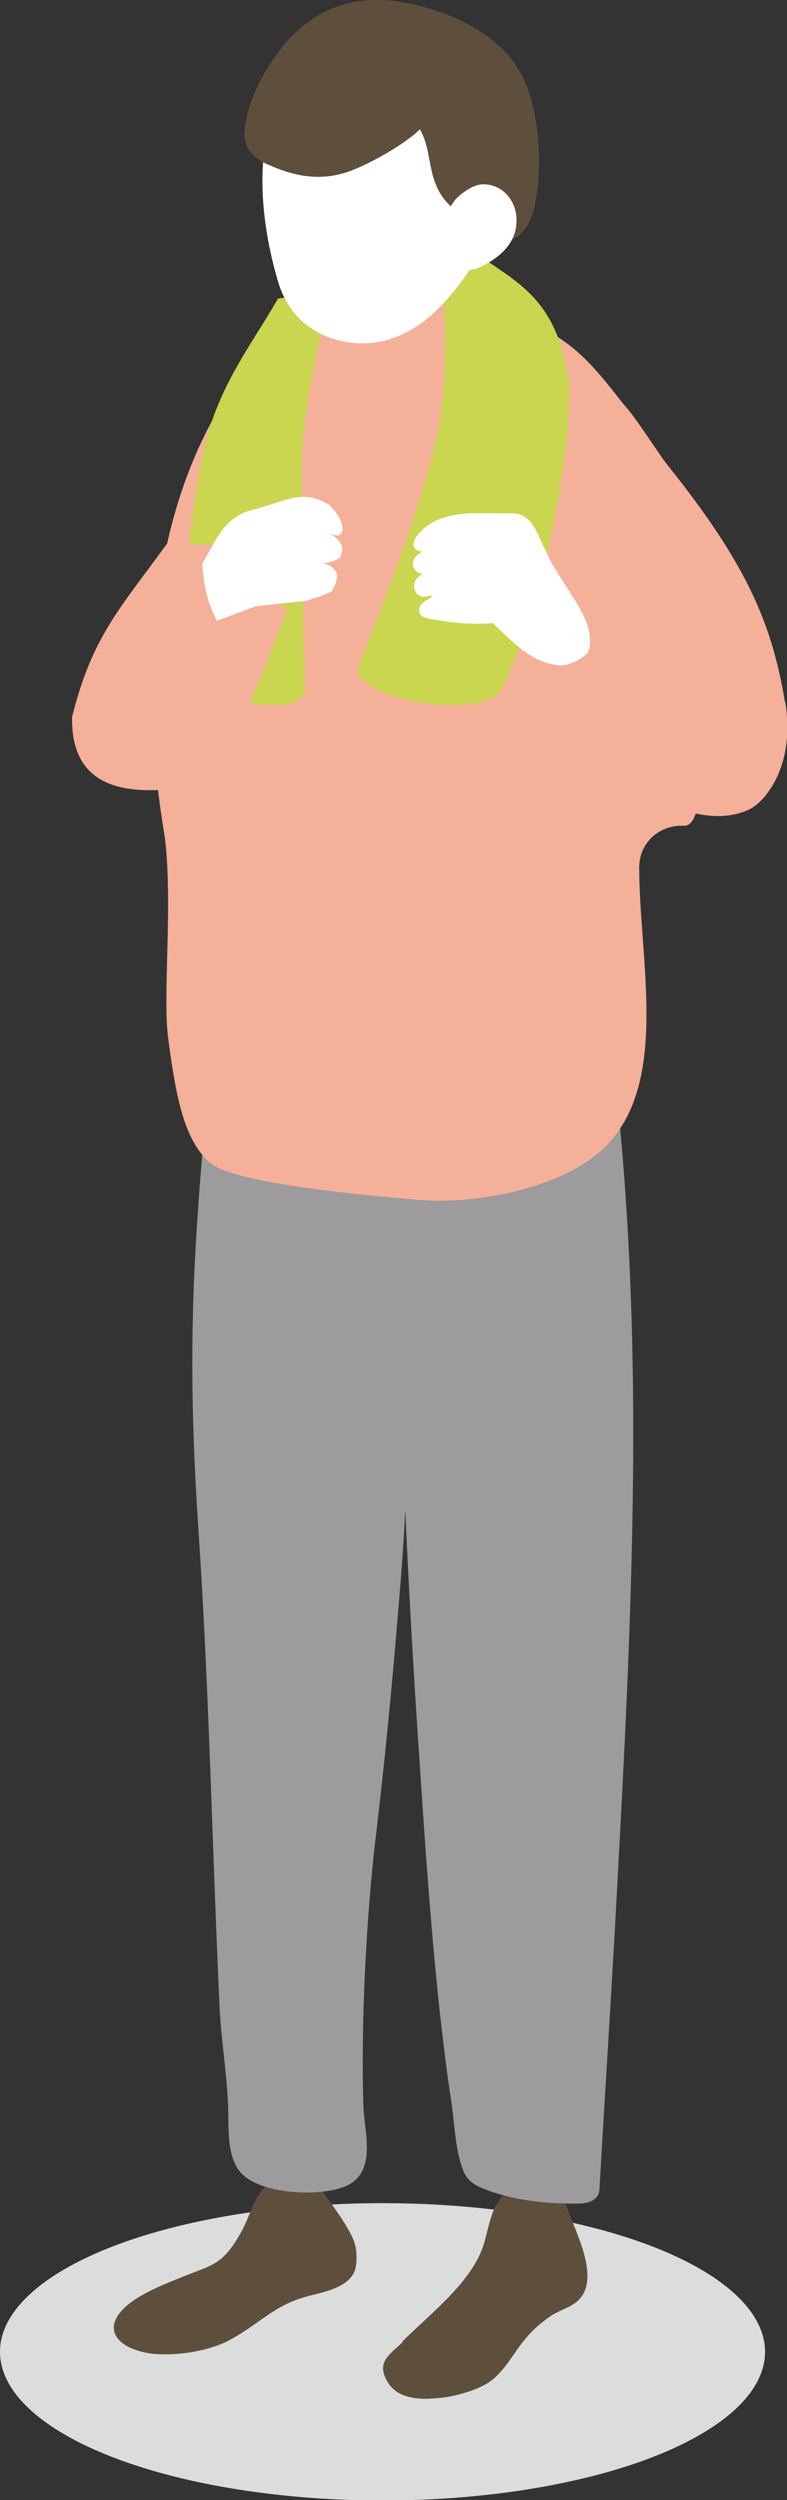
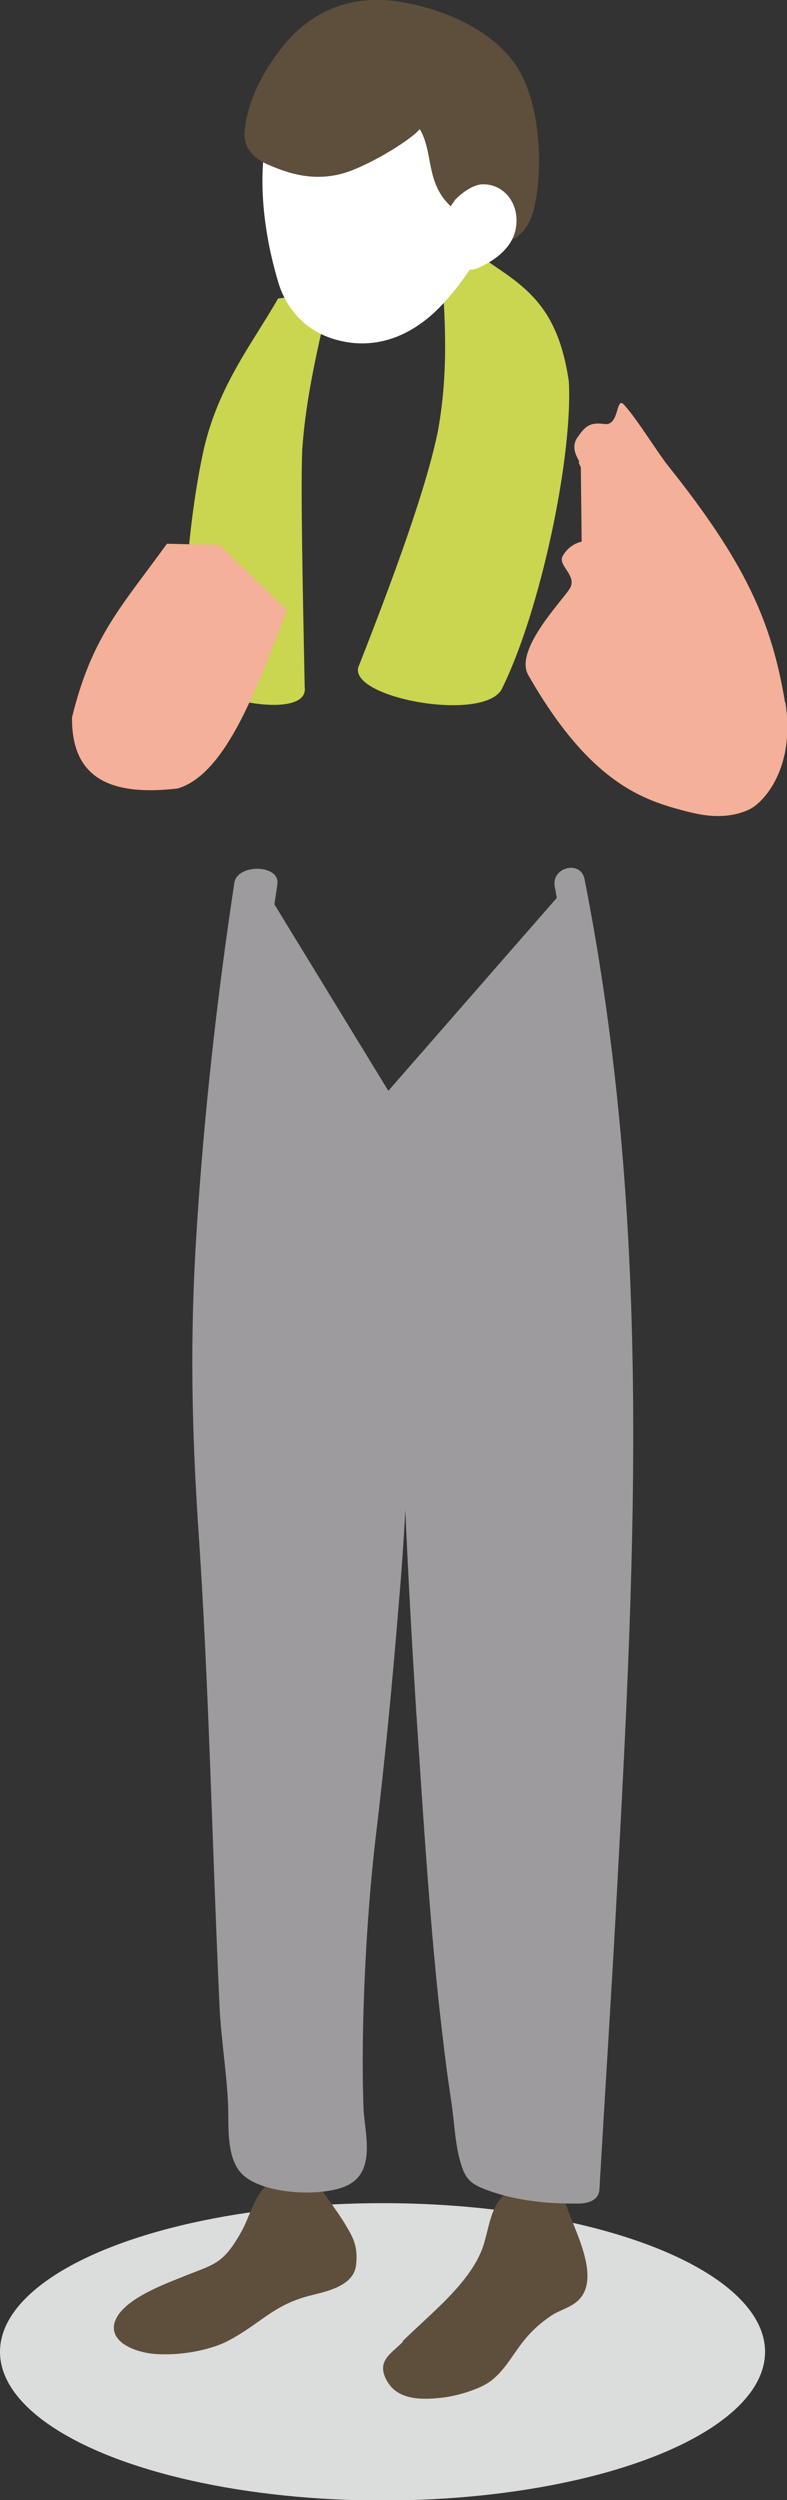
<svg xmlns="http://www.w3.org/2000/svg" width="19.01" height="60.37" viewBox="0 0 19.01 60.37">
  <rect x="0" y="0" width="19.01" height="60.37" fill="#333333" stroke="none" />
  <defs>
    <style>
      .cls-1 {
        fill: #cad550;
      }

      .cls-2 {
        fill: #fff;
      }

      .cls-3 {
        fill: #9d9b9d;
      }

      .cls-4 {
        fill: #f4b098;
      }

      .cls-5 {
        isolation: isolate;
      }

      .cls-6 {
        fill: #5d4f3b;
      }

      .cls-7 {
        fill: #dbdcdc;
        mix-blend-mode: multiply;
      }
    </style>
  </defs>
  <g class="cls-5">
    <g id="_イヤー_1" data-name="レイヤー 1" />
    <g id="_イヤー_2" data-name="レイヤー 2">
      <g id="_イヤー_1-2" data-name="レイヤー 1">
        <g>
          <ellipse class="cls-7" cx="9.24" cy="56.79" rx="9.24" ry="3.59" />
          <path class="cls-6" d="M9.72,56.54c.63-.63,1.57-1.35,1.91-2.19,.2-.49,.19-1.24,.75-1.47,.37-.15,.71-.03,.96,.22,.14-.02,.3,.03,.36,.21,.18,.55,.77,1.61,.33,2.17-.18,.23-.5,.29-.72,.44-.54,.37-.72,.68-1.01,1.09-.15,.21-.35,.45-.58,.57-.23,.13-.63,.26-.98,.31-.42,.05-1.08,.11-1.37-.36-.31-.5,.06-.68,.36-.98Z" />
          <path class="cls-6" d="M2.78,56.05c.18-.51,1.13-.87,1.58-1.05,.8-.33,1.01-.29,1.47-1.11,.18-.32,.29-.77,.54-1.05,.18-.2,.42-.21,.67-.27,.09-.02,.17,0,.23,.04,.13-.05,.29-.04,.39,.11,.28,.42,.6,.81,.83,1.26,.12,.24,.14,.46,.11,.72-.06,.52-.76,.64-1.14,.74-.88,.23-1.17,.68-1.98,1.1-.29,.15-.99,.36-1.76,.3-.37-.03-1.13-.25-.94-.8Z" />
          <path class="cls-3" d="M4.75,29.7c.18-2.81,.49-5.6,.91-8.38,.07-.47,1.11-.45,1.04,.03-.02,.16-.05,.32-.07,.49l2.75,4.5,4.07-4.66c-.02-.09-.03-.18-.05-.27-.09-.47,.63-.65,.72-.18,1.61,8.18,1.24,16.02,.79,24.3-.12,2.27-.3,5.06-.43,7.33-.01,.25-.23,.34-.48,.35-.75,.01-1.51-.06-2.22-.32-.3-.11-.5-.21-.61-.53-.18-.49-.19-1.11-.27-1.62-.08-.52-.15-1.05-.21-1.58-.29-2.38-.48-5.5-.64-7.89-.1-1.6-.19-3.2-.26-4.81-.04,.81-.1,1.61-.17,2.42-.15,1.85-.33,3.69-.55,5.53-.22,1.87-.36,4.5-.29,6.48,.02,.61,.35,1.61-.48,1.92-.6,.23-1.84,.17-2.37-.24-.48-.36-.4-1.19-.42-1.73-.03-.77-.18-1.68-.21-2.45-.18-3.96-.25-7.55-.49-11.19-.18-2.61-.23-4.88-.06-7.48Z" />
-           <path class="cls-4" d="M5.72,9.18c.37-.53,1.36-1.86,2.76-2.05,2.03-.28,3.24,.25,3.36,.29,2.01,.64,2.36,1.25,3.55,2.76,.72,.91,2.26,9.82,1.13,9.76h0c-.59-.03-1.08,.41-1.08,1,0,2.23,.73,5.16-.79,6.72-1.02,1.05-3.21,1.44-4.59,1.31-.86-.08-4.41-.36-5-.9-.59-.54-.8-1.47-1-3.02-.13-1,.11-3.18-.07-4.76-.06-.55-1.36-6.72,1.74-11.11Z" />
          <path class="cls-4" d="M18.96,16.95c-.32-1.94-.96-3.37-2.82-5.7-.25-.31-.77-1.16-1.07-1.48-.2-.21-.1,.52-.47,.47-.39-.06-.49,.1-.65,.32-.1,.14-.1,.31-.01,.48,.14,.27-.05-.03,.09,.24l.02,1.8c-.19,.04-.36,.17-.46,.35-.12,.23,.35,.46,.18,.77-.16,.28-1.36,1.49-1.01,2.1,1.51,2.65,2.82,3.03,3.81,3.29,.29,.07,.91,.24,1.52-.04,.37-.17,1.13-1.03,.88-2.59Z" />
          <path class="cls-1" d="M10.7,7.13l.9-.94c1,.69,1.86,1.1,2.14,3.02,.1,1.8-.68,5.55-1.63,7.45-.5,.8-3.84,.16-3.43-.61,.85-2.17,1.62-4.27,1.9-5.65,.18-1.01,.21-1.98,.13-3.27Z" />
-           <path class="cls-1" d="M6.71,7.22c-.63,1.1-1.49,2.16-1.82,3.78-.3,1.43-.47,3.28-.45,5.09-.01,.74,3.05,1.39,2.92,.5-.04-1.99-.1-4.79-.06-5.71,.08-1.27,.39-2.55,.69-3.84l-1.28,.17Z" />
+           <path class="cls-1" d="M6.71,7.22c-.63,1.1-1.49,2.16-1.82,3.78-.3,1.43-.47,3.28-.45,5.09-.01,.74,3.05,1.39,2.92,.5-.04-1.99-.1-4.79-.06-5.71,.08-1.27,.39-2.55,.69-3.84l-1.28,.17" />
          <path class="cls-2" d="M6.72,2.41c.57-1.2,1.76-2.06,3.12-1.95,1.35,.11,2.52,1.1,2.66,2.47,.15,1.4-.81,3.4-1.89,4.5-.59,.6-1.47,1.08-2.54,.76-.82-.25-1.2-.87-1.35-1.38-.43-1.44-.58-3.15,0-4.4Z" />
          <path class="cls-6" d="M6.87,1.07C7.61,.19,8.59-.14,9.7,.05c1.07,.18,2.36,.73,2.89,1.74,.45,.85,.53,2.26,.32,3.2-.08,.35-.25,.71-.62,.82-.5,.15-.76-.26-1.09-.55-.31-.27-.54-.44-.69-.85-.16-.42-.14-.91-.37-1.29-.23,.26-1.04,.76-1.63,.99-.88,.35-1.62,.04-2-.12-.52-.21-.63-.54-.6-.84,.07-.72,.45-1.46,.97-2.09Z" />
          <path class="cls-2" d="M10.98,4.84c.06-.07,.39-.39,.69-.39,.51,0,.86,.46,.8,.99-.05,.51-.49,.84-.92,1.03-.32,.14-.69-.09-.69-.4-.03-.05-.06-.1-.07-.17-.06-.37-.06-.75,.19-1.05Z" />
-           <path class="cls-2" d="M13.27,13.47c-.33-.58-.37-1.14-1.03-1.07h0c-.65,0-1.59-.12-2.11,.47-.32,.36-.01,.47,.1,.44-.43,.19-.24,.58,.01,.54-.39,.15-.24,.59,.02,.56,.14-.02,.26-.06,.13,.03-.11,.08-.29,.13-.26,.34,.01,.1,.15,.15,.27,.17,.48,.07,.77,.14,1.51,.1,.66,.65,1.02,.96,1.62,1.02,.19,.02,.66-.2,.7-.39,.14-.67-.4-1.2-.96-2.18Z" />
          <path class="cls-4" d="M4.04,13.12c-1.13,1.56-1.82,2.25-2.3,4.2-.02,1.53,1.01,1.9,2.55,1.72,1.2-.35,1.96-2.56,2.64-4.31l-1.63-1.57-1.26-.03Z" />
-           <path class="cls-2" d="M4.89,13.6c.32-.52,.47-1.04,1.11-1.26,.95-.24,1.28-.55,1.95-.15,.22,.22,.34,.43,.32,.63-.06,.2-.25,.09-.43,0,.18,.09,.34,.19,.37,.28,.09,.13,.05,.25,0,.37-.12,.08-.26,.12-.4,.13,.15,.04,.27,.11,.32,.24,.05,.09-.05,.36-.12,.44l-.25,.11-.37,.12-1.22,.13-.93,.35c-.23-.42-.33-.89-.35-1.38Z" />
        </g>
      </g>
    </g>
  </g>
</svg>